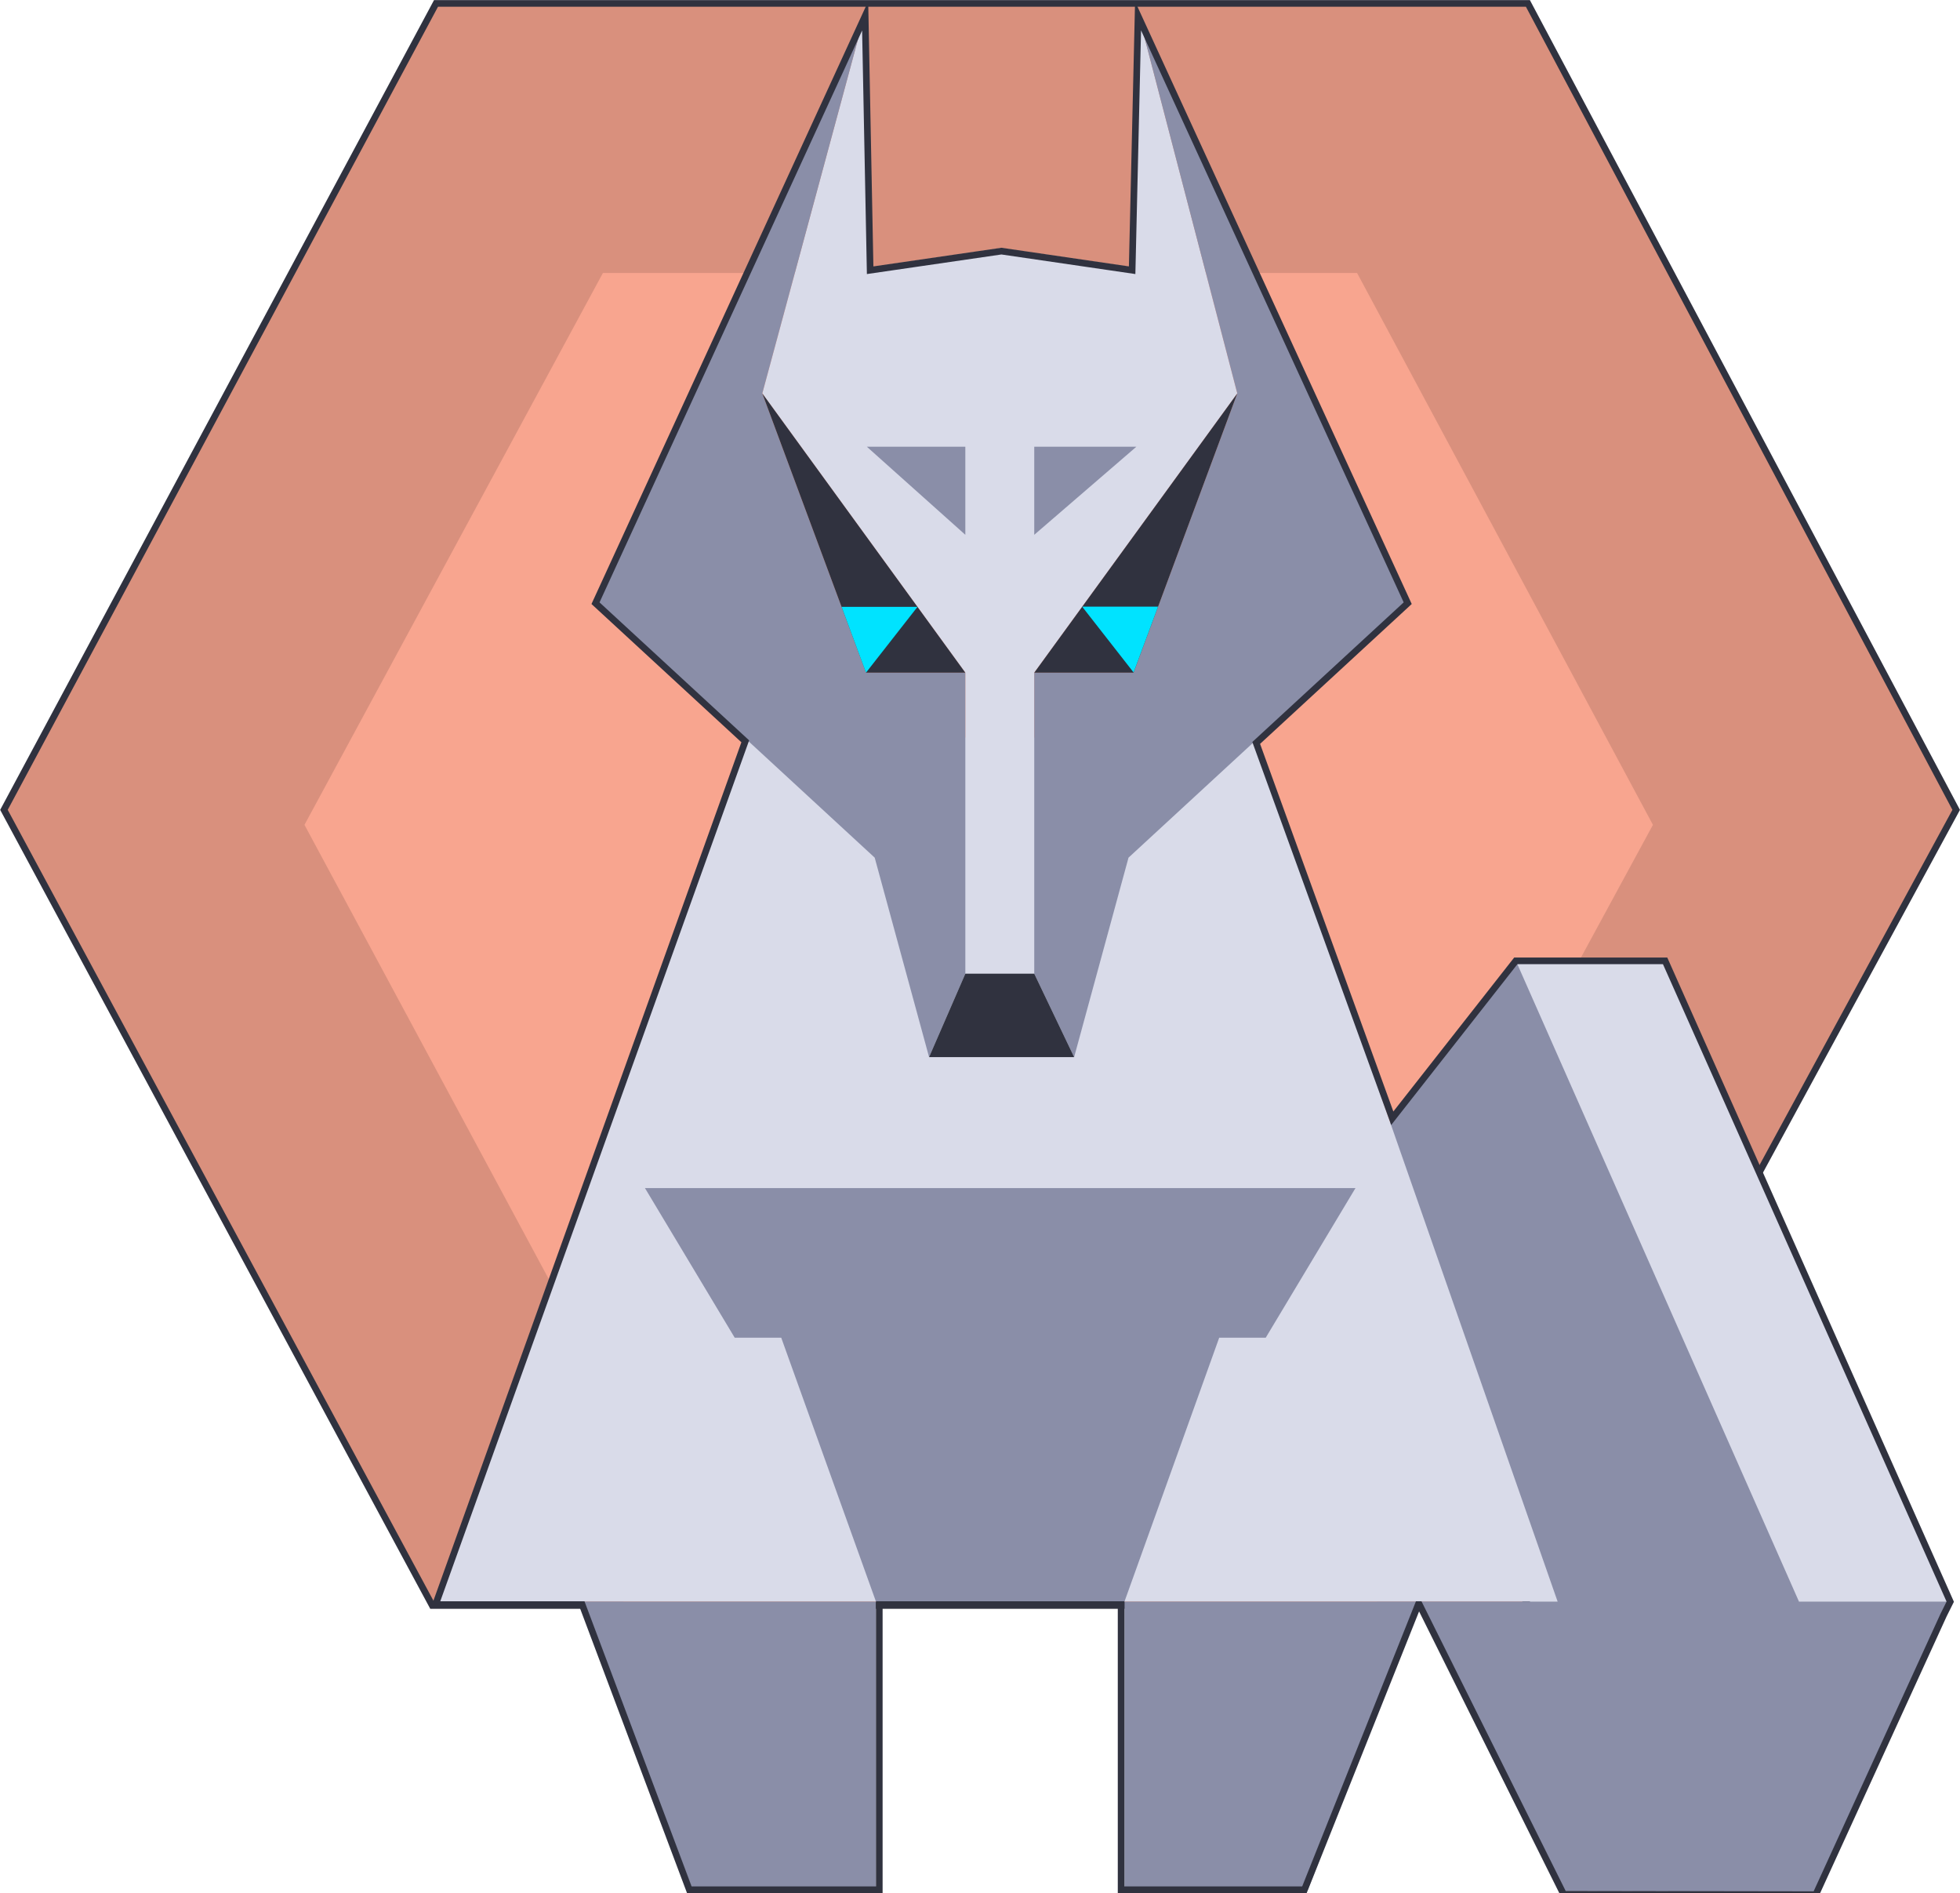
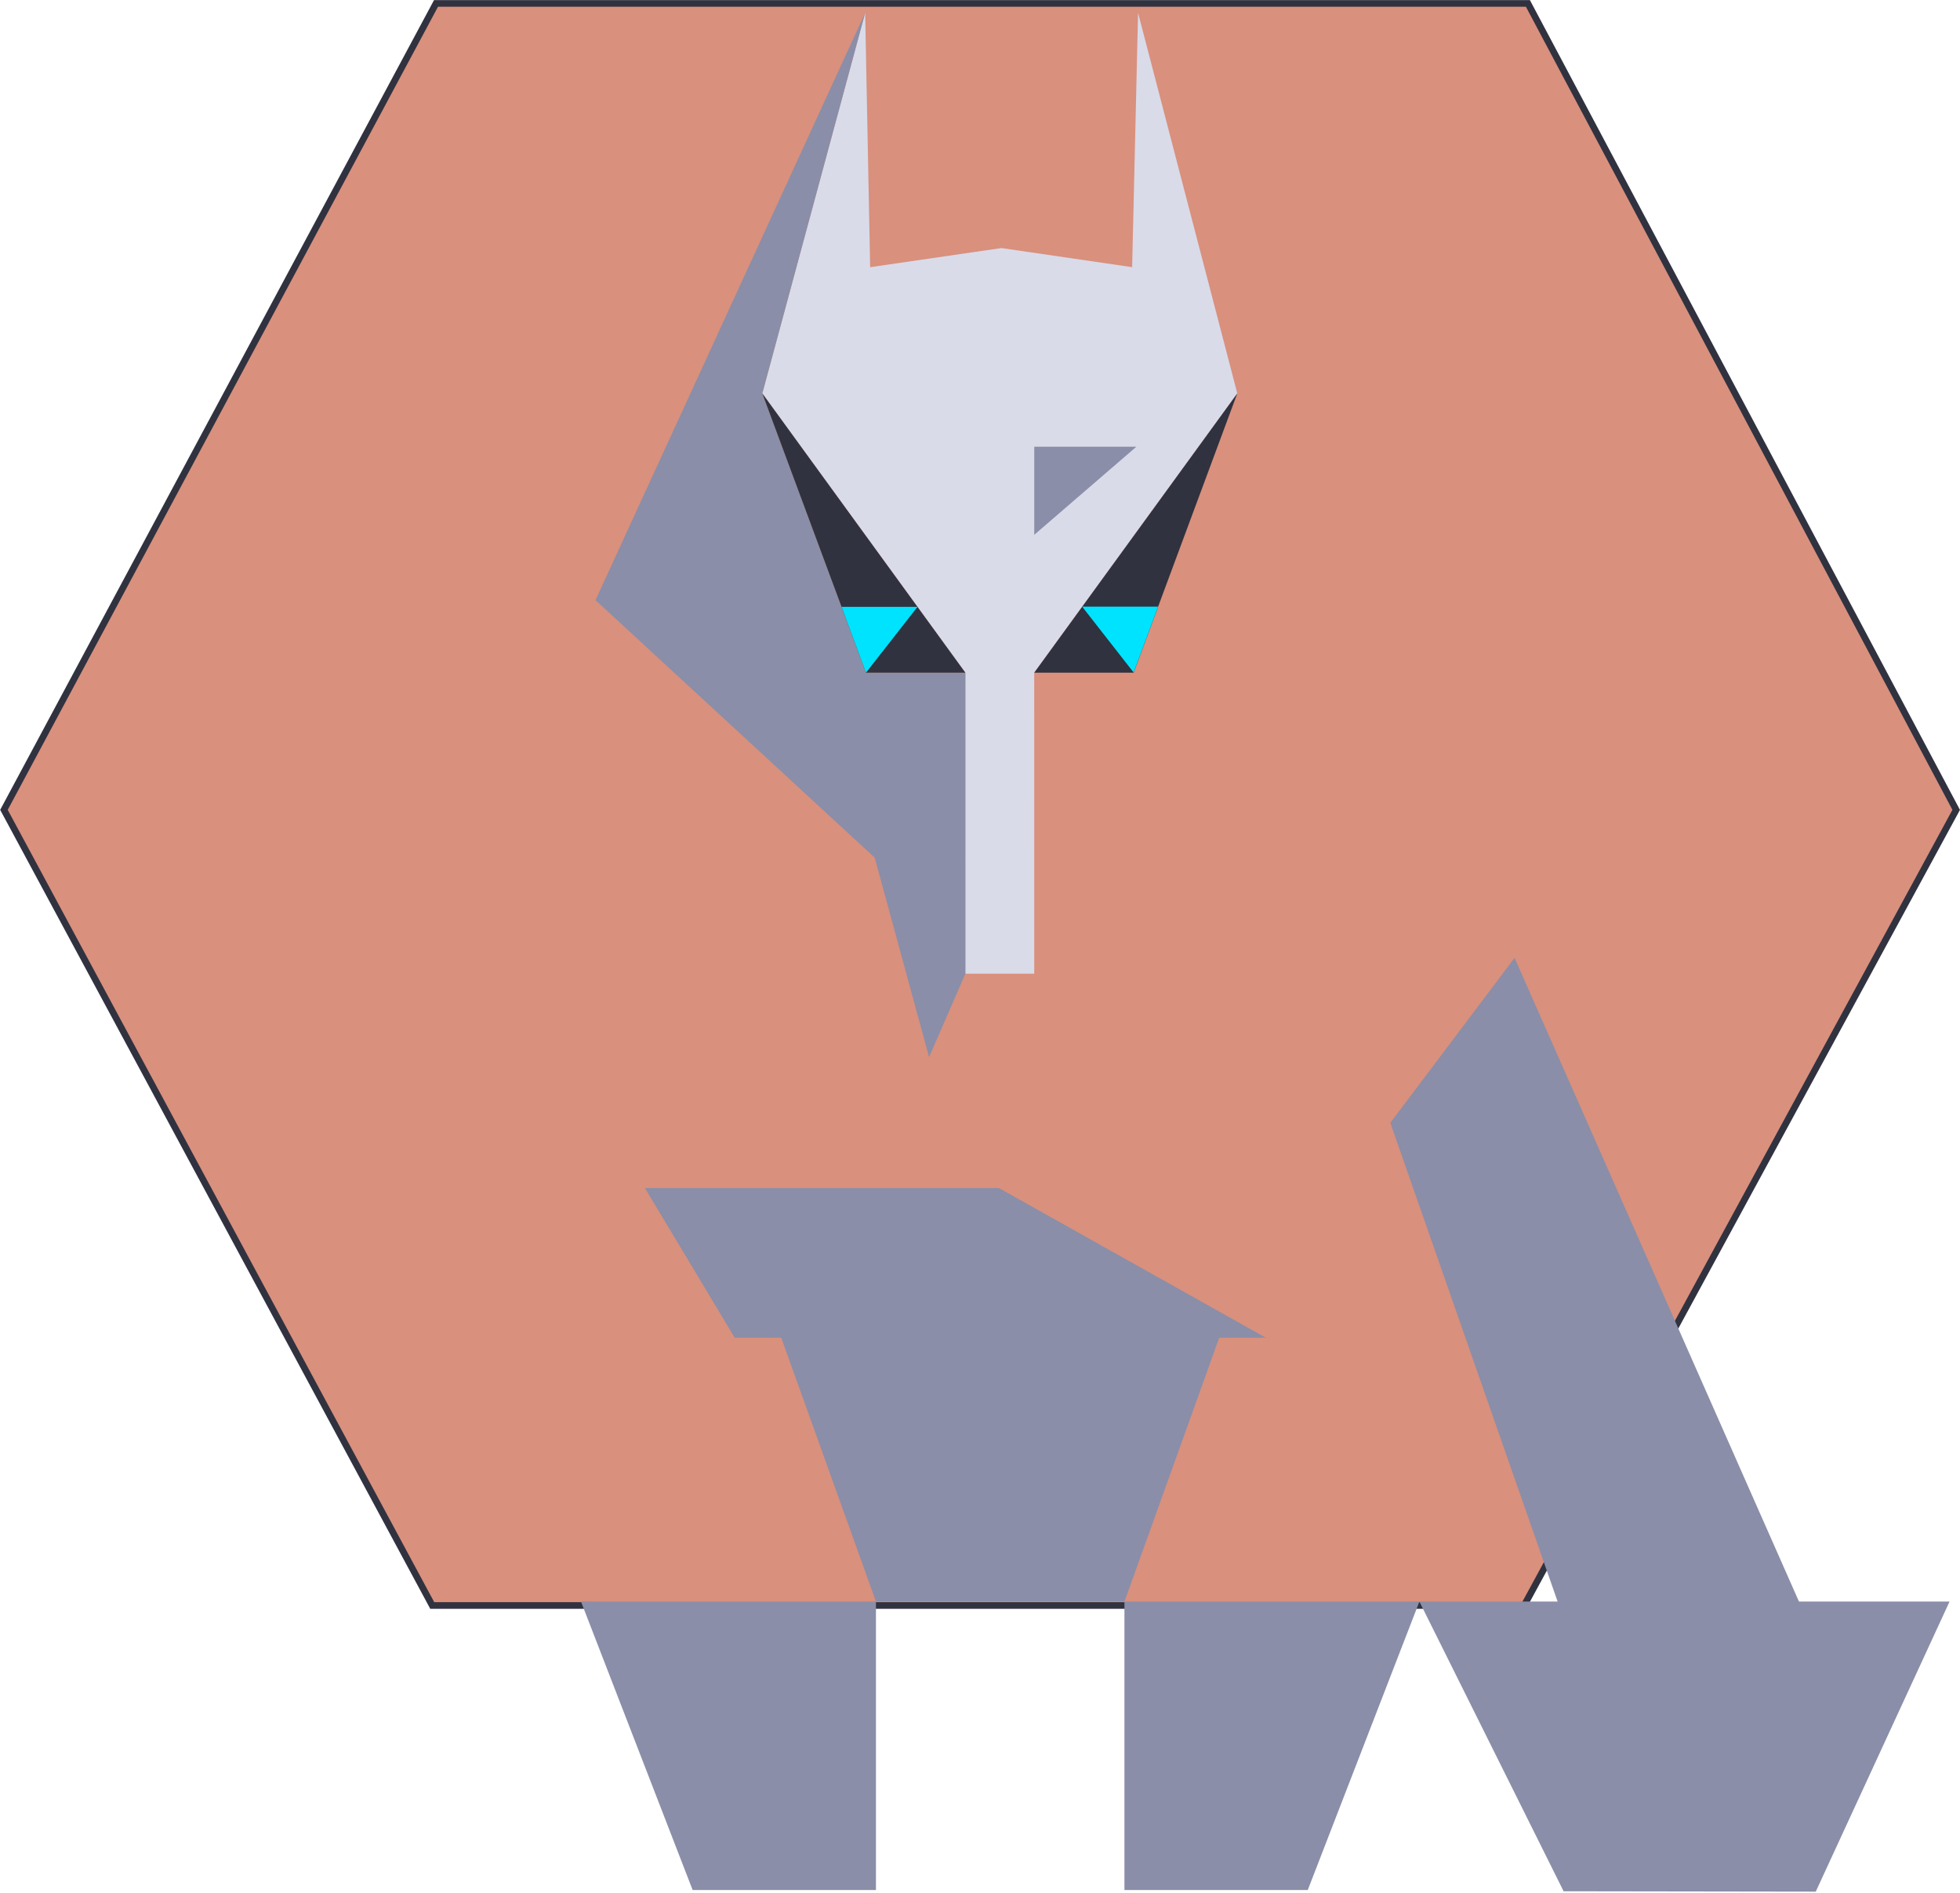
<svg xmlns="http://www.w3.org/2000/svg" width="294.844" height="284.703" viewBox="62.036 78.083 294.844 284.703" xml:space="preserve">
  <path fill="#D9907D" stroke="#30323F" stroke-miterlimit="10" d="m291.31 319.542-164.251.002-64.428-119.66 64.995-121.287 164.252-.001 64.429 121.289z" />
-   <path fill="#F8A58F" d="M265.794 284.87H152.341l-44.503-82.732 44.894-82.998 113.452.001 44.504 82.997z" />
  <g fill="#D9DBE9">
    <path d="m192.182 80.015-15.474 57.238 30.545 41.999-.001 45.272h10.367l-.003-45.272 30.547-41.999-14.928-57.238-.891 38.249-19.662-2.874-19.75 2.875z" />
-     <path d="m174.182 189.015-46.625 129.939h227.749l-42.784-96.814H289.87l-18.688 24.812-20.294-57.935-76.706-.002" />
  </g>
  <g fill="#8A8EA8">
    <path d="m192.182 80.015-40.564 88.328 41.999 38.727 8.181 29.999 5.454-12.545.001-45.272-14.946-.001-15.599-41.998z" />
-     <path d="m207.252 145.267-14.82-.002 14.82 13.25zM233.235 80.015l40.563 88.328L231.8 207.07l-8.181 29.999-6-12.545v-45.272l14.944-.001 15.6-41.998z" />
-     <path d="m217.619 145.267 15.366-.002-15.366 13.25zM149.437 318.954l44.37.006v43.375h-27.578M275.557 318.952l21.693 43.569 37.932.056 20.125-43.623h-22.652l-42.783-96.814-18.69 24.814 25.167 72zM212.307 256.767h-53.25l13.5 22.5h7l14.25 39.687H231.192l14.25-39.687h6.999l13.5-22.5zM275.556 318.954l-44.37.006v43.375h27.578" />
+     <path d="m217.619 145.267 15.366-.002-15.366 13.25zM149.437 318.954l44.37.006v43.375h-27.578M275.557 318.952l21.693 43.569 37.932.056 20.125-43.623h-22.652l-42.783-96.814-18.69 24.814 25.167 72zM212.307 256.767h-53.25l13.5 22.5h7l14.25 39.687H231.192l14.25-39.687h6.999zM275.556 318.954l-44.37.006v43.375h27.578" />
  </g>
-   <path fill="#30323F" d="M207.252 224.524h10.367l6 12.545h-21.821z" />
  <g fill="#30323F">
    <path d="m207.252 179.251-14.945-.001-15.599-41.998 30.544 41.999M217.619 179.251l14.945-.001 15.599-41.998-30.544 41.999" />
  </g>
  <g fill="#00E3FF">
    <path d="m188.635 169.35 11.422-.001-7.75 9.901zM236.245 169.318l-11.422-.001 7.741 9.901z" />
  </g>
-   <path fill="none" stroke="#30323F" stroke-miterlimit="10" d="m355.412 318.974-42.89-96.379h-22.464l-18.583 23.672-20.467-56.45 22.79-21.015-40.563-88.328-.891 38.249-19.662-2.874-19.75 2.875-.75-38.25-40.564 88.328 22.528 20.772-46.589 129.835h22.057l16.115 42.881h28.578v-42.881h-.5H230.686v42.881h27.578l17.115-42.881h.179l21.692 43.567 37.932.058 19.231-42.06z" />
</svg>